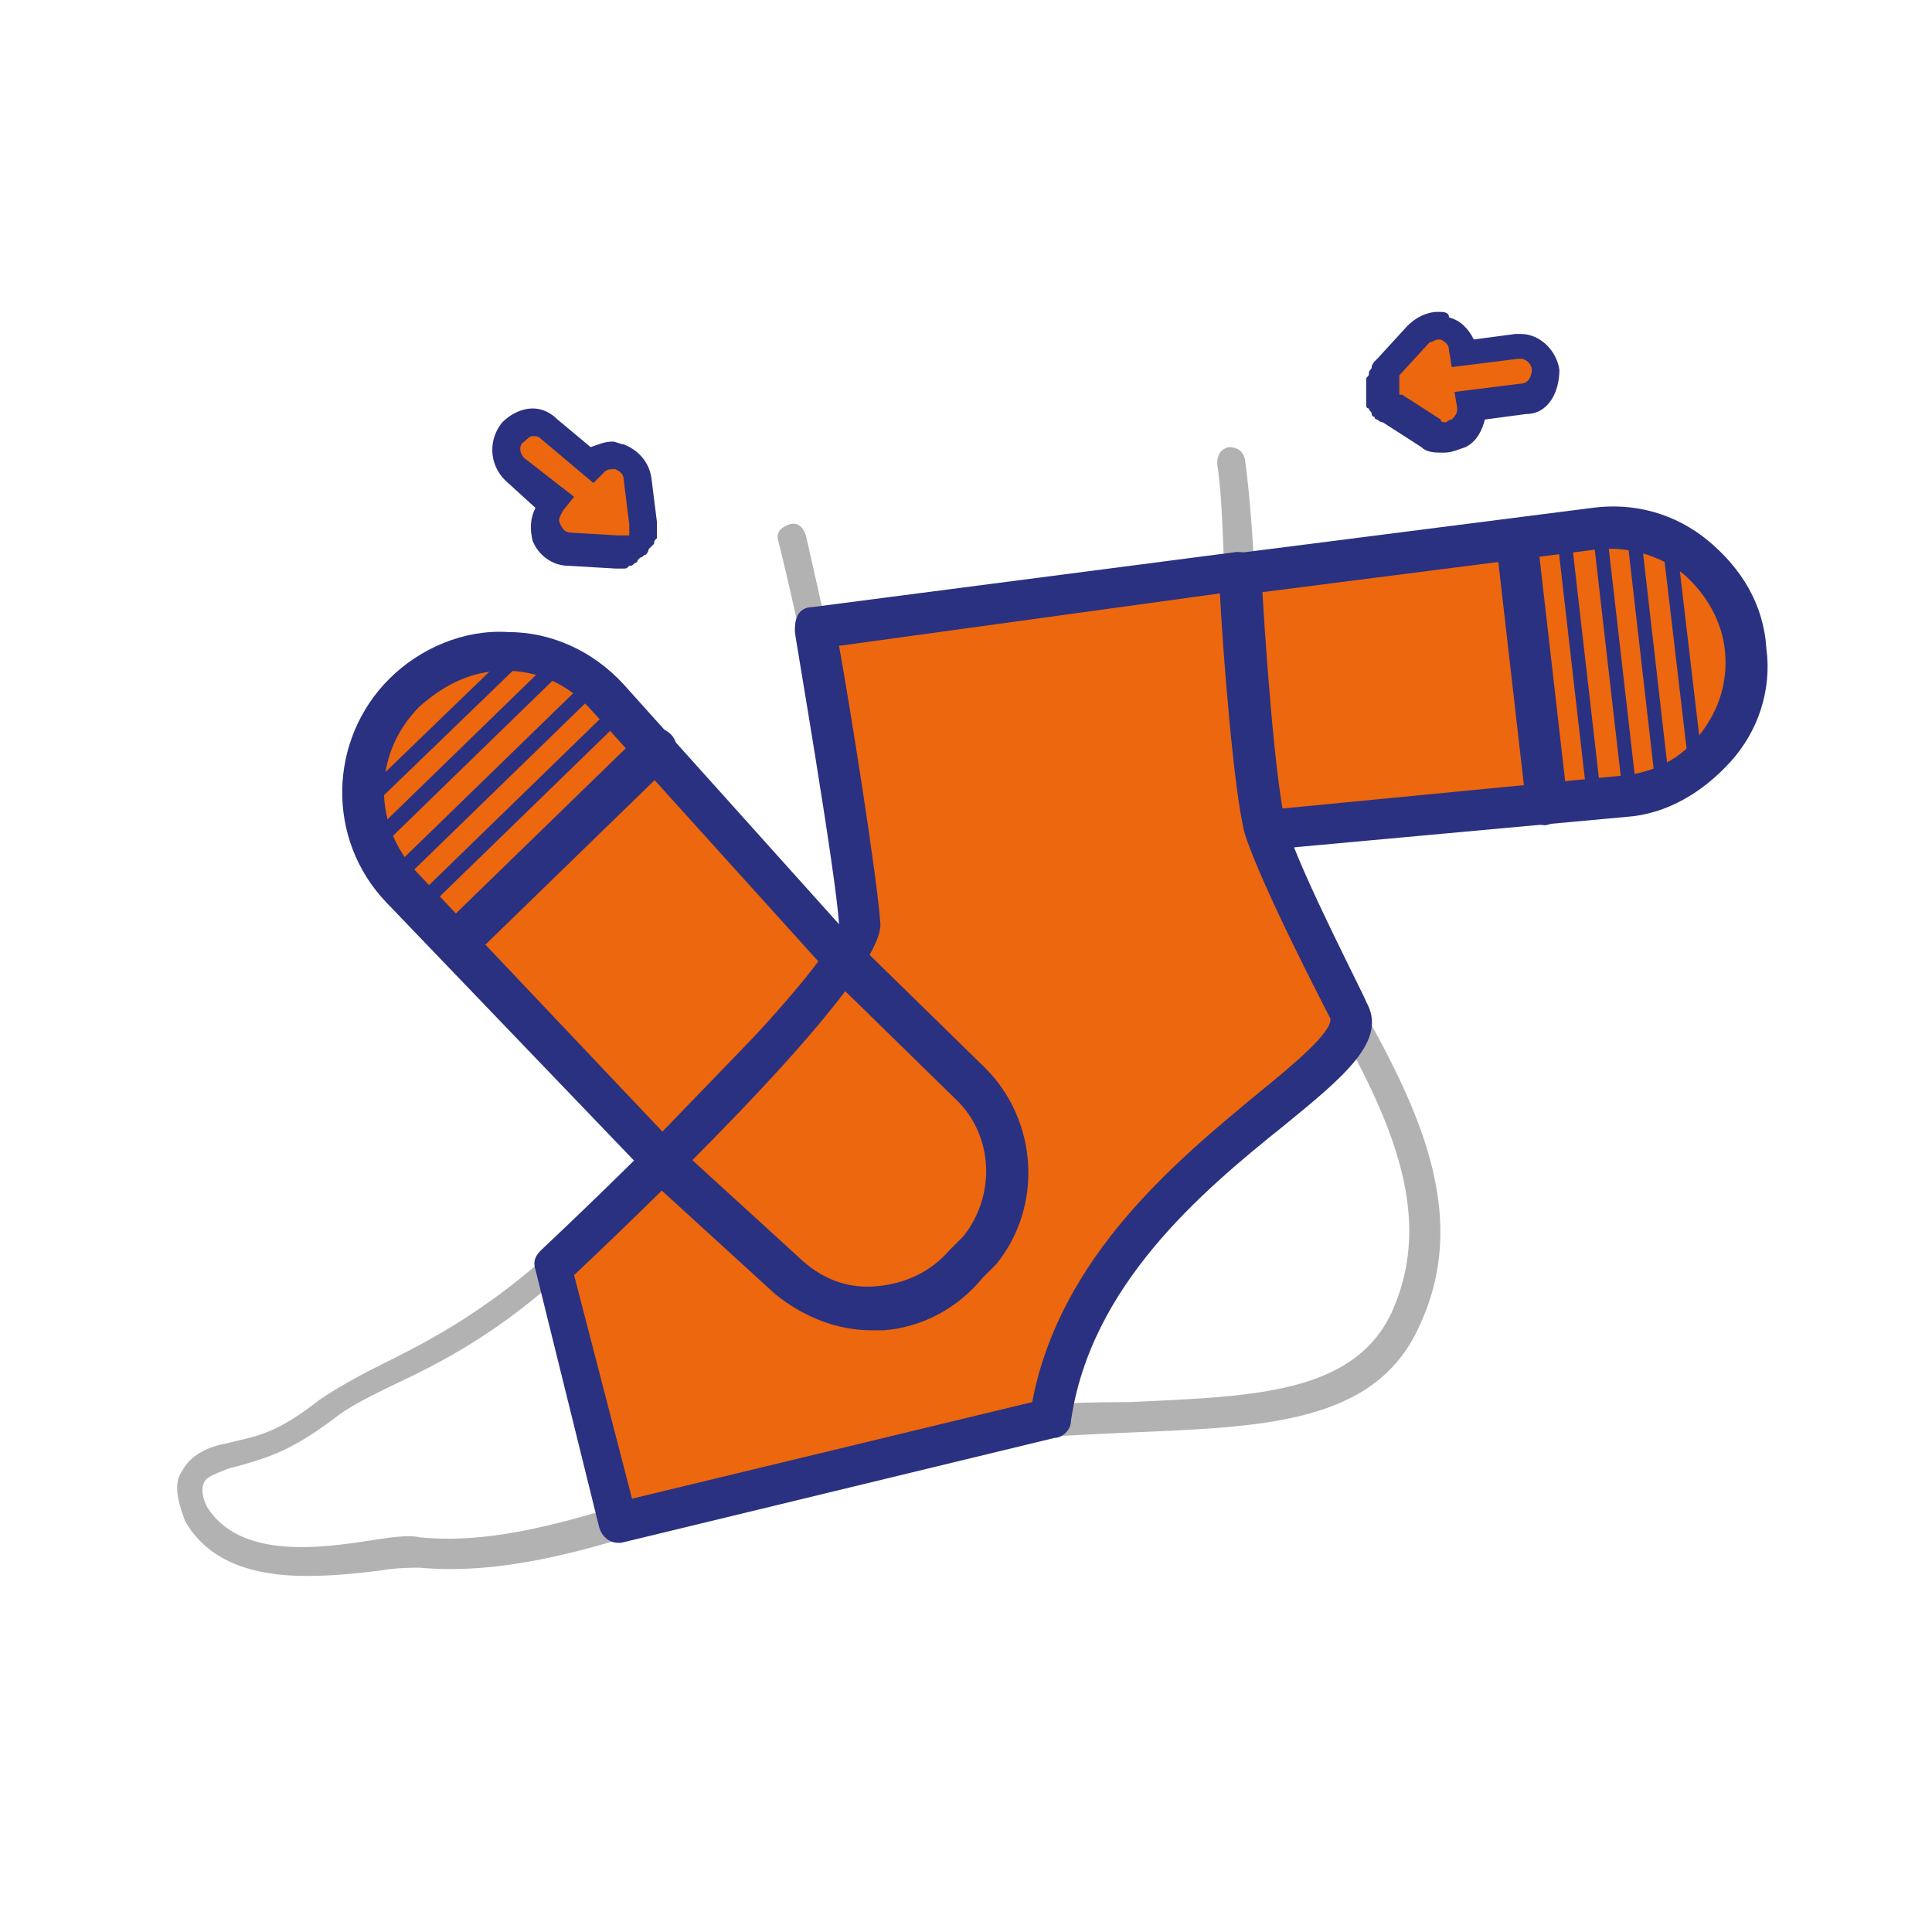
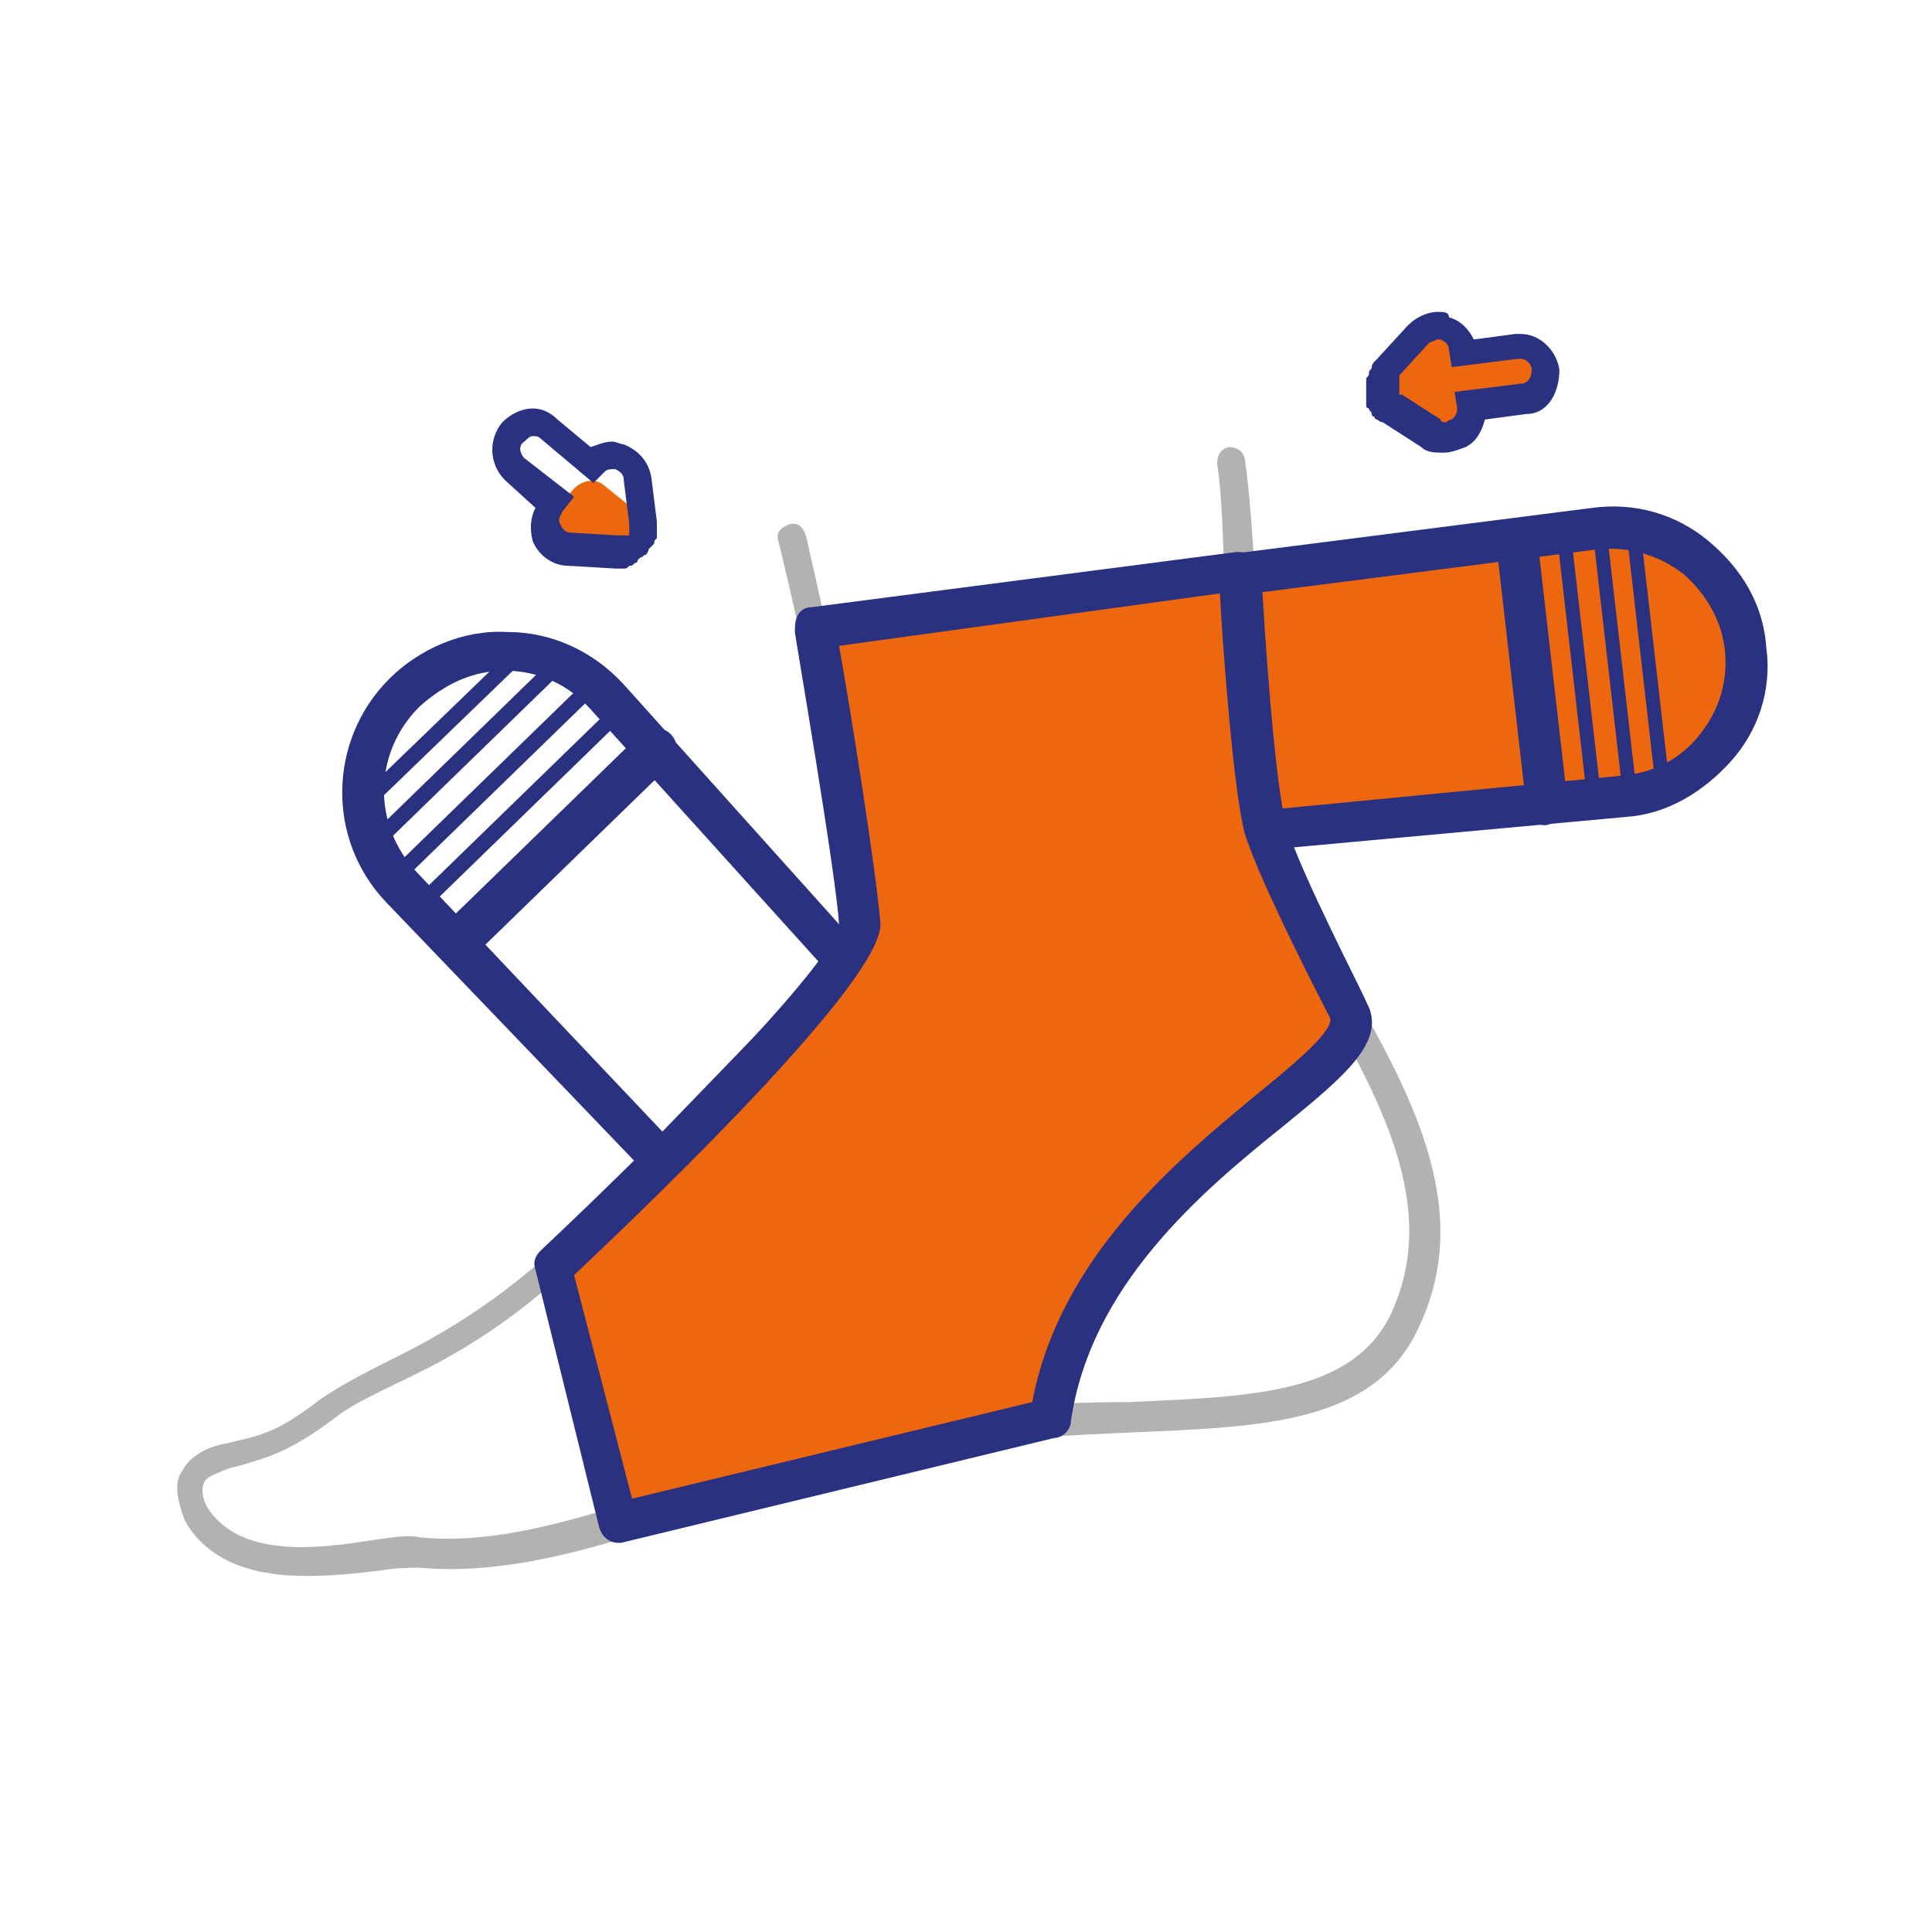
<svg xmlns="http://www.w3.org/2000/svg" version="1.1" id="Capa_1" x="0px" y="0px" viewBox="0 0 70 70" style="enable-background:new 0 0 70 70;" xml:space="preserve">
  <style type="text/css"> .st0{fill:#B3B2B2;} .st1{fill:#EC670D;} .st2{fill:#2A3180;} </style>
  <g>
    <path class="st0" d="M11.1,57.1c-1.7,0-3.5-0.4-4.4-2c-0.3-0.8-0.4-1.4-0.1-1.8c0.3-0.6,1-0.9,1.6-1l0.4-0.1c0.9-0.2,1.6-0.4,3-1.5 c0.6-0.4,1.3-0.8,2.1-1.2c1.8-0.9,4.3-2.1,7.5-5.3c1.9-1.9,3.6-3.4,4.9-4.6c2.1-1.9,3.7-3.2,4.3-4.7c0.8-2-1.3-11.7-2.2-15.3 c-0.1-0.3,0.1-0.5,0.4-0.6c0.3-0.1,0.5,0.1,0.6,0.4c0.3,1.4,3.2,13.3,2.1,15.9c-0.7,1.7-2.3,3.1-4.6,5c-1.4,1.2-3,2.7-4.9,4.5 c-3.3,3.4-5.9,4.6-7.8,5.5c-0.8,0.4-1.4,0.7-1.9,1.1c-1.6,1.2-2.4,1.4-3.4,1.7l-0.4,0.1c-0.5,0.2-0.8,0.3-0.9,0.5 c-0.1,0.2-0.1,0.5,0.1,0.9c1.2,1.9,4.1,1.5,6,1.2c0.7-0.1,1.3-0.2,1.7-0.1c3,0.3,6.2-0.8,9.9-2c2.8-0.9,5.7-1.9,8.9-2.4 c2.4-0.4,4.8-0.5,6.9-0.5c4.5-0.2,8.1-0.3,9.5-3.2c1.8-3.9-0.4-7.8-2.8-12c-0.3-0.6-0.6-1.1-0.9-1.7c-1.9-3.4-2.1-8.2-2.3-12.4 c-0.1-1.8-0.1-3.4-0.3-4.7c0-0.3,0.1-0.5,0.4-0.6c0.3,0,0.5,0.1,0.6,0.4c0.2,1.4,0.3,3.1,0.4,4.9c0.2,4.1,0.4,8.8,2.2,12 c0.3,0.6,0.6,1.1,0.9,1.7c2.4,4.2,4.9,8.5,2.8,12.9c-1.6,3.5-5.7,3.6-10.4,3.8c-2.2,0.1-4.4,0.2-6.7,0.5c-3.2,0.5-6,1.5-8.8,2.4 c-3.6,1.2-7,2.3-10.3,2c-0.3,0-0.8,0-1.4,0.1C13,57,12.1,57.1,11.1,57.1z" />
  </g>
  <g>
-     <path class="st1" d="M22.4,19.9c-0.2,0-0.4-0.1-0.6-0.2L21,18.8c-0.3-0.3-0.3-0.8,0-1.1l0.7-0.8c0.2-0.2,0.5-0.3,0.8-0.2 c0.3,0.1,0.5,0.3,0.6,0.7l0.2,1.6c0,0.3-0.1,0.7-0.4,0.8C22.7,19.9,22.6,19.9,22.4,19.9z" />
-   </g>
+     </g>
  <g>
    <path class="st1" d="M22.4,19.9C22.4,19.9,22.4,19.9,22.4,19.9l-1.7-0.1c-0.3,0-0.6-0.2-0.7-0.5c-0.1-0.3-0.1-0.6,0.1-0.8l0.7-0.8 c0.3-0.3,0.8-0.4,1.1-0.1l1,0.8c0.3,0.2,0.3,0.6,0.2,0.9C23.1,19.7,22.8,19.9,22.4,19.9z" />
  </g>
  <g>
-     <path class="st1" d="M21.5,19c-0.2,0-0.4-0.1-0.5-0.2l-2.1-1.9c-0.3-0.3-0.4-0.8-0.1-1.1c0.3-0.3,0.8-0.4,1.1-0.1l2.1,1.9 c0.3,0.3,0.4,0.8,0.1,1.1C21.9,18.9,21.7,19,21.5,19z" />
-   </g>
+     </g>
  <g>
    <path class="st2" d="M19.3,15.8c0.1,0,0.2,0,0.3,0.1l1.9,1.6l0.4-0.4c0.1-0.1,0.2-0.1,0.3-0.1c0,0,0.1,0,0.1,0 c0.2,0.1,0.3,0.2,0.3,0.4l0.2,1.6c0,0,0,0,0,0c0,0,0,0,0,0.1c0,0,0,0,0,0.1c0,0,0,0,0,0c0,0,0,0,0,0c0,0,0,0,0,0.1c0,0,0,0,0,0.1 c0,0,0,0-0.1,0c0,0,0,0-0.1,0c0,0,0,0,0,0c0,0,0,0,0,0c0,0,0,0-0.1,0c0,0,0,0-0.1,0c0,0,0,0,0,0h0l-1.7-0.1c-0.2,0-0.3-0.1-0.4-0.3 c-0.1-0.2,0-0.3,0.1-0.5l0.4-0.5L19,16.6c-0.2-0.2-0.2-0.5,0-0.6C19.1,15.9,19.2,15.8,19.3,15.8 M19.3,14.8c-0.4,0-0.8,0.2-1.1,0.5 c-0.5,0.6-0.5,1.5,0.1,2.1l1.1,1c-0.2,0.4-0.2,0.8-0.1,1.2c0.2,0.5,0.7,0.9,1.3,0.9l1.7,0.1c0,0,0,0,0,0c0,0,0.1,0,0.1,0 c0.1,0,0.1,0,0.2,0c0.1,0,0.1,0,0.2-0.1c0.1,0,0.1,0,0.2-0.1c0,0,0.1,0,0.1-0.1c0,0,0.1-0.1,0.1-0.1c0.1,0,0.1-0.1,0.2-0.1 c0,0,0.1-0.1,0.1-0.2c0,0,0.1-0.1,0.1-0.1c0,0,0.1-0.1,0.1-0.1c0-0.1,0-0.1,0.1-0.2c0-0.1,0-0.1,0-0.2c0-0.1,0-0.1,0-0.2 c0-0.1,0-0.1,0-0.2l-0.2-1.6c-0.1-0.6-0.5-1-1-1.2c-0.1,0-0.3-0.1-0.4-0.1c-0.3,0-0.5,0.1-0.8,0.2l-1.2-1 C20,15,19.7,14.8,19.3,14.8" />
  </g>
  <g>
-     <path class="st1" d="M52.4,15.7c-0.2,0-0.3,0-0.4-0.1l-1.4-0.9c-0.3-0.2-0.4-0.5-0.3-0.9c0.1-0.3,0.4-0.6,0.7-0.6l1.3-0.1 c0.4,0,0.8,0.3,0.9,0.7l0.1,1c0,0.3-0.1,0.6-0.4,0.8C52.7,15.7,52.5,15.7,52.4,15.7z" />
+     <path class="st1" d="M52.4,15.7c-0.2,0-0.3,0-0.4-0.1l-1.4-0.9c-0.3-0.2-0.4-0.5-0.3-0.9c0.1-0.3,0.4-0.6,0.7-0.6l1.3-0.1 c0.4,0,0.8,0.3,0.9,0.7l0.1,1C52.7,15.7,52.5,15.7,52.4,15.7z" />
  </g>
  <g>
    <path class="st1" d="M51,14.8c-0.3,0-0.6-0.2-0.7-0.4c-0.2-0.3-0.1-0.7,0.1-0.9l1.1-1.2c0.2-0.2,0.5-0.3,0.8-0.2 c0.3,0.1,0.5,0.4,0.5,0.7l0.1,1c0,0.4-0.3,0.8-0.7,0.9l-1.3,0.2C51.1,14.8,51,14.8,51,14.8z" />
  </g>
  <g>
    <path class="st1" d="M52.3,14.7c-0.4,0-0.7-0.3-0.8-0.7c-0.1-0.4,0.2-0.8,0.7-0.9l2.8-0.4c0.4-0.1,0.8,0.2,0.9,0.7 c0.1,0.4-0.2,0.8-0.7,0.9l-2.8,0.4C52.4,14.7,52.4,14.7,52.3,14.7z" />
  </g>
  <g>
    <path class="st2" d="M52.1,12.3c0,0,0.1,0,0.1,0c0.2,0.1,0.3,0.2,0.3,0.4l0.1,0.6l2.4-0.3c0,0,0,0,0.1,0c0.2,0,0.4,0.2,0.4,0.4 c0,0.2-0.1,0.5-0.4,0.5l-2.4,0.3l0.1,0.6c0,0.2-0.1,0.3-0.2,0.4c-0.1,0-0.2,0.1-0.2,0.1c-0.1,0-0.2,0-0.2-0.1l-1.4-0.9c0,0,0,0,0,0 c0,0,0,0-0.1,0c0,0,0,0,0-0.1c0,0,0,0,0,0c0,0,0,0,0,0c0,0,0,0,0-0.1c0,0,0,0,0-0.1c0,0,0,0,0-0.1c0,0,0,0,0-0.1c0,0,0,0,0,0 c0,0,0,0,0,0c0,0,0,0,0-0.1c0,0,0,0,0-0.1c0,0,0,0,0,0l1.1-1.2C51.9,12.4,52,12.3,52.1,12.3 M52.1,11.3c-0.4,0-0.8,0.2-1.1,0.5 L49.9,13c0,0-0.1,0.1-0.1,0.1c0,0-0.1,0.1-0.1,0.2c0,0.1-0.1,0.1-0.1,0.2c0,0.1,0,0.1-0.1,0.2c0,0.1,0,0.1,0,0.2c0,0,0,0.1,0,0.2 c0,0.1,0,0.1,0,0.2c0,0.1,0,0.1,0,0.2c0,0.1,0,0.1,0,0.2c0,0,0,0.1,0.1,0.1c0,0.1,0.1,0.1,0.1,0.2c0,0.1,0.1,0.1,0.1,0.1 c0,0.1,0.1,0.1,0.1,0.1c0,0,0.1,0.1,0.2,0.1l1.4,0.9c0.2,0.2,0.5,0.2,0.8,0.2c0.3,0,0.5-0.1,0.8-0.2c0.4-0.2,0.6-0.6,0.7-1l1.5-0.2 c0.4,0,0.7-0.2,0.9-0.5c0.2-0.3,0.3-0.7,0.3-1.1c-0.1-0.7-0.7-1.3-1.4-1.3c-0.1,0-0.1,0-0.2,0l-1.5,0.2c-0.2-0.4-0.5-0.7-0.9-0.8 C52.5,11.3,52.3,11.3,52.1,11.3" />
  </g>
  <g>
    <path class="st1" d="M45.8,30.1l13.1-1.2c2.7-0.3,4.7-2.7,4.4-5.4c-0.3-2.7-2.8-4.7-5.5-4.4L43.7,21L45.8,30.1z" />
  </g>
  <g>
    <path class="st2" d="M45.8,30.8c-0.3,0-0.6-0.2-0.7-0.6L43,21.1c0-0.2,0-0.4,0.1-0.6c0.1-0.2,0.3-0.3,0.5-0.3l14.1-1.8 c1.5-0.2,3,0.2,4.2,1.2c1.2,1,2,2.3,2.1,3.9c0.2,1.5-0.3,3-1.3,4.1s-2.3,1.9-3.8,2L45.8,30.8C45.9,30.8,45.8,30.8,45.8,30.8z M44.6,21.6l1.8,7.7l12.4-1.2c1.1-0.1,2.1-0.6,2.8-1.5c0.7-0.9,1-1.9,0.9-3c-0.1-1.1-0.7-2.1-1.5-2.8c-0.9-0.7-2-1-3.1-0.9 L44.6,21.6z" />
  </g>
  <g>
-     <path class="st1" d="M24,42.1l-9.4-9.9c-1.9-2-1.9-5.1,0.1-7.1c2.1-2.1,5.4-2,7.4,0.2l8.8,9.8L24,42.1z" />
-   </g>
+     </g>
  <g>
    <path class="st2" d="M24,42.8C24,42.8,24,42.8,24,42.8c-0.2,0-0.4-0.1-0.5-0.2L14,32.7c-2.2-2.3-2.1-5.9,0.1-8.1 c1.1-1.1,2.7-1.8,4.3-1.7c1.6,0,3.1,0.7,4.2,1.9l8.8,9.8c0.3,0.3,0.3,0.7,0,1l-6.9,7C24.4,42.8,24.2,42.8,24,42.8z M18.3,24.3 c-1.2,0-2.2,0.5-3.1,1.3c-1.7,1.7-1.7,4.3-0.1,6L24,41l5.8-6l-8.4-9.3c-0.8-0.9-1.9-1.4-3.1-1.4C18.3,24.3,18.3,24.3,18.3,24.3z" />
  </g>
  <g>
    <path class="st1" d="M48.8,36.6c1.2,2.2-9.6,6.1-10.8,14.8l-15.7,3.8L20,45.9c0,0,11.2-10.4,11.1-12.3c-0.1-1.9-1.6-10.7-1.6-10.7 l15.4-2.1c0,0,0.4,7.5,0.9,9.4C46.3,31.9,48.8,36.6,48.8,36.6" />
  </g>
  <g>
    <path class="st2" d="M22.4,55.9c-0.3,0-0.6-0.2-0.7-0.6l-2.3-9.3c-0.1-0.3,0-0.5,0.2-0.7c5.1-4.8,10.7-10.6,10.8-11.8 c-0.1-1.8-1.6-10.5-1.6-10.6c0-0.2,0-0.4,0.1-0.6c0.1-0.2,0.3-0.3,0.5-0.3L44.8,20c0.2,0,0.4,0,0.6,0.2c0.2,0.1,0.3,0.3,0.3,0.5 c0.1,2.1,0.5,7.8,0.9,9.2c0.5,1.7,2.9,6.3,2.9,6.4c0.8,1.4-0.8,2.7-3,4.5c-3,2.4-7,5.8-7.7,10.7c0,0.3-0.3,0.6-0.6,0.6l-15.7,3.8 C22.5,55.9,22.4,55.9,22.4,55.9z M20.8,46.2l2.1,8.1l14.5-3.5c1-5.3,5.3-8.8,8.2-11.2c1.1-0.9,2.7-2.2,2.6-2.7c0,0,0,0,0,0 c-0.1-0.2-2.5-4.8-3.1-6.7c-0.4-1.5-0.8-6.7-0.9-8.7l-13.8,1.9c0.4,2.2,1.4,8.5,1.5,10.1C31.9,35.5,24.4,42.8,20.8,46.2z M38,51.4 L38,51.4L38,51.4z" />
  </g>
  <g>
    <path class="st2" d="M16.5,34.9c-0.2,0-0.4-0.1-0.5-0.2c-0.3-0.3-0.3-0.8,0-1.1l7.2-7c0.3-0.3,0.8-0.3,1.1,0c0.3,0.3,0.3,0.8,0,1.1 l-7.2,7C16.9,34.9,16.7,34.9,16.5,34.9z" />
  </g>
  <g>
    <path class="st2" d="M15.2,33.1c-0.1,0-0.1,0-0.2-0.1c-0.1-0.1-0.1-0.3,0-0.4l7.2-7c0.1-0.1,0.3-0.1,0.4,0c0.1,0.1,0.1,0.3,0,0.4 l-7.2,7C15.4,33.1,15.3,33.1,15.2,33.1z" />
  </g>
  <g>
    <path class="st2" d="M14.3,32.1c-0.1,0-0.1,0-0.2-0.1c-0.1-0.1-0.1-0.3,0-0.4l7.2-7c0.1-0.1,0.3-0.1,0.4,0c0.1,0.1,0.1,0.3,0,0.4 l-7.2,7C14.4,32.1,14.3,32.1,14.3,32.1z" />
  </g>
  <g>
    <path class="st2" d="M13.3,31.1c-0.1,0-0.1,0-0.2-0.1c-0.1-0.1-0.1-0.3,0-0.4l7.2-7c0.1-0.1,0.3-0.1,0.4,0c0.1,0.1,0.1,0.3,0,0.4 l-7.2,7C13.5,31.1,13.4,31.1,13.3,31.1z" />
  </g>
  <g>
    <path class="st2" d="M13,29.6c-0.1,0-0.1,0-0.2-0.1c-0.1-0.1-0.1-0.3,0-0.4l5.9-5.7c0.1-0.1,0.3-0.1,0.4,0c0.1,0.1,0.1,0.3,0,0.4 l-5.9,5.7C13.1,29.6,13,29.6,13,29.6z" />
  </g>
  <g>
-     <path class="st2" d="M31.6,48.2c-1.3,0-2.5-0.5-3.5-1.3l-4.6-4.2c-0.3-0.3-0.3-0.8-0.1-1.1c0.3-0.3,0.8-0.3,1.1-0.1l4.6,4.2 c0.8,0.7,1.7,1,2.7,0.9c1-0.1,1.9-0.5,2.6-1.3l0.5-0.5c1.2-1.5,1.1-3.7-0.3-5l-4.6-4.5c-0.3-0.3-0.3-0.8,0-1.1 c0.3-0.3,0.8-0.3,1.1,0l4.6,4.5c1.9,1.9,2.1,5,0.4,7.1l-0.5,0.5c-0.9,1.1-2.2,1.8-3.6,1.9C31.9,48.2,31.7,48.2,31.6,48.2z" />
-   </g>
+     </g>
  <g>
    <path class="st2" d="M56,29.9c-0.4,0-0.7-0.3-0.7-0.7l-1.1-9.6c0-0.4,0.2-0.8,0.7-0.8c0.4,0,0.8,0.2,0.8,0.7l1.1,9.6 C56.8,29.4,56.5,29.8,56,29.9C56,29.9,56,29.9,56,29.9z" />
  </g>
  <g>
    <path class="st2" d="M57.7,29.1c-0.1,0-0.2-0.1-0.2-0.2l-1.1-9.6c0-0.1,0.1-0.3,0.2-0.3c0.1,0,0.3,0.1,0.3,0.2l1.1,9.6 C57.9,29,57.8,29.1,57.7,29.1C57.7,29.1,57.7,29.1,57.7,29.1z" />
  </g>
  <g>
    <path class="st2" d="M59,29c-0.1,0-0.2-0.1-0.2-0.2l-1.1-9.6c0-0.1,0.1-0.3,0.2-0.3c0.1,0,0.3,0.1,0.3,0.2l1.1,9.6 C59.2,28.8,59.1,28.9,59,29C59,29,59,29,59,29z" />
  </g>
  <g>
    <path class="st2" d="M60.2,28.8c-0.1,0-0.2-0.1-0.2-0.2L58.9,19c0-0.1,0.1-0.3,0.2-0.3c0.1,0,0.3,0.1,0.3,0.2l1.1,9.6 C60.5,28.7,60.4,28.8,60.2,28.8C60.2,28.8,60.2,28.8,60.2,28.8z" />
  </g>
  <g>
-     <path class="st2" d="M61.4,28.1c-0.1,0-0.2-0.1-0.2-0.2l-1-8.5c0-0.1,0.1-0.3,0.2-0.3c0.1,0,0.3,0.1,0.3,0.2l1,8.5 C61.7,27.9,61.6,28.1,61.4,28.1C61.4,28.1,61.4,28.1,61.4,28.1z" />
-   </g>
+     </g>
</svg>